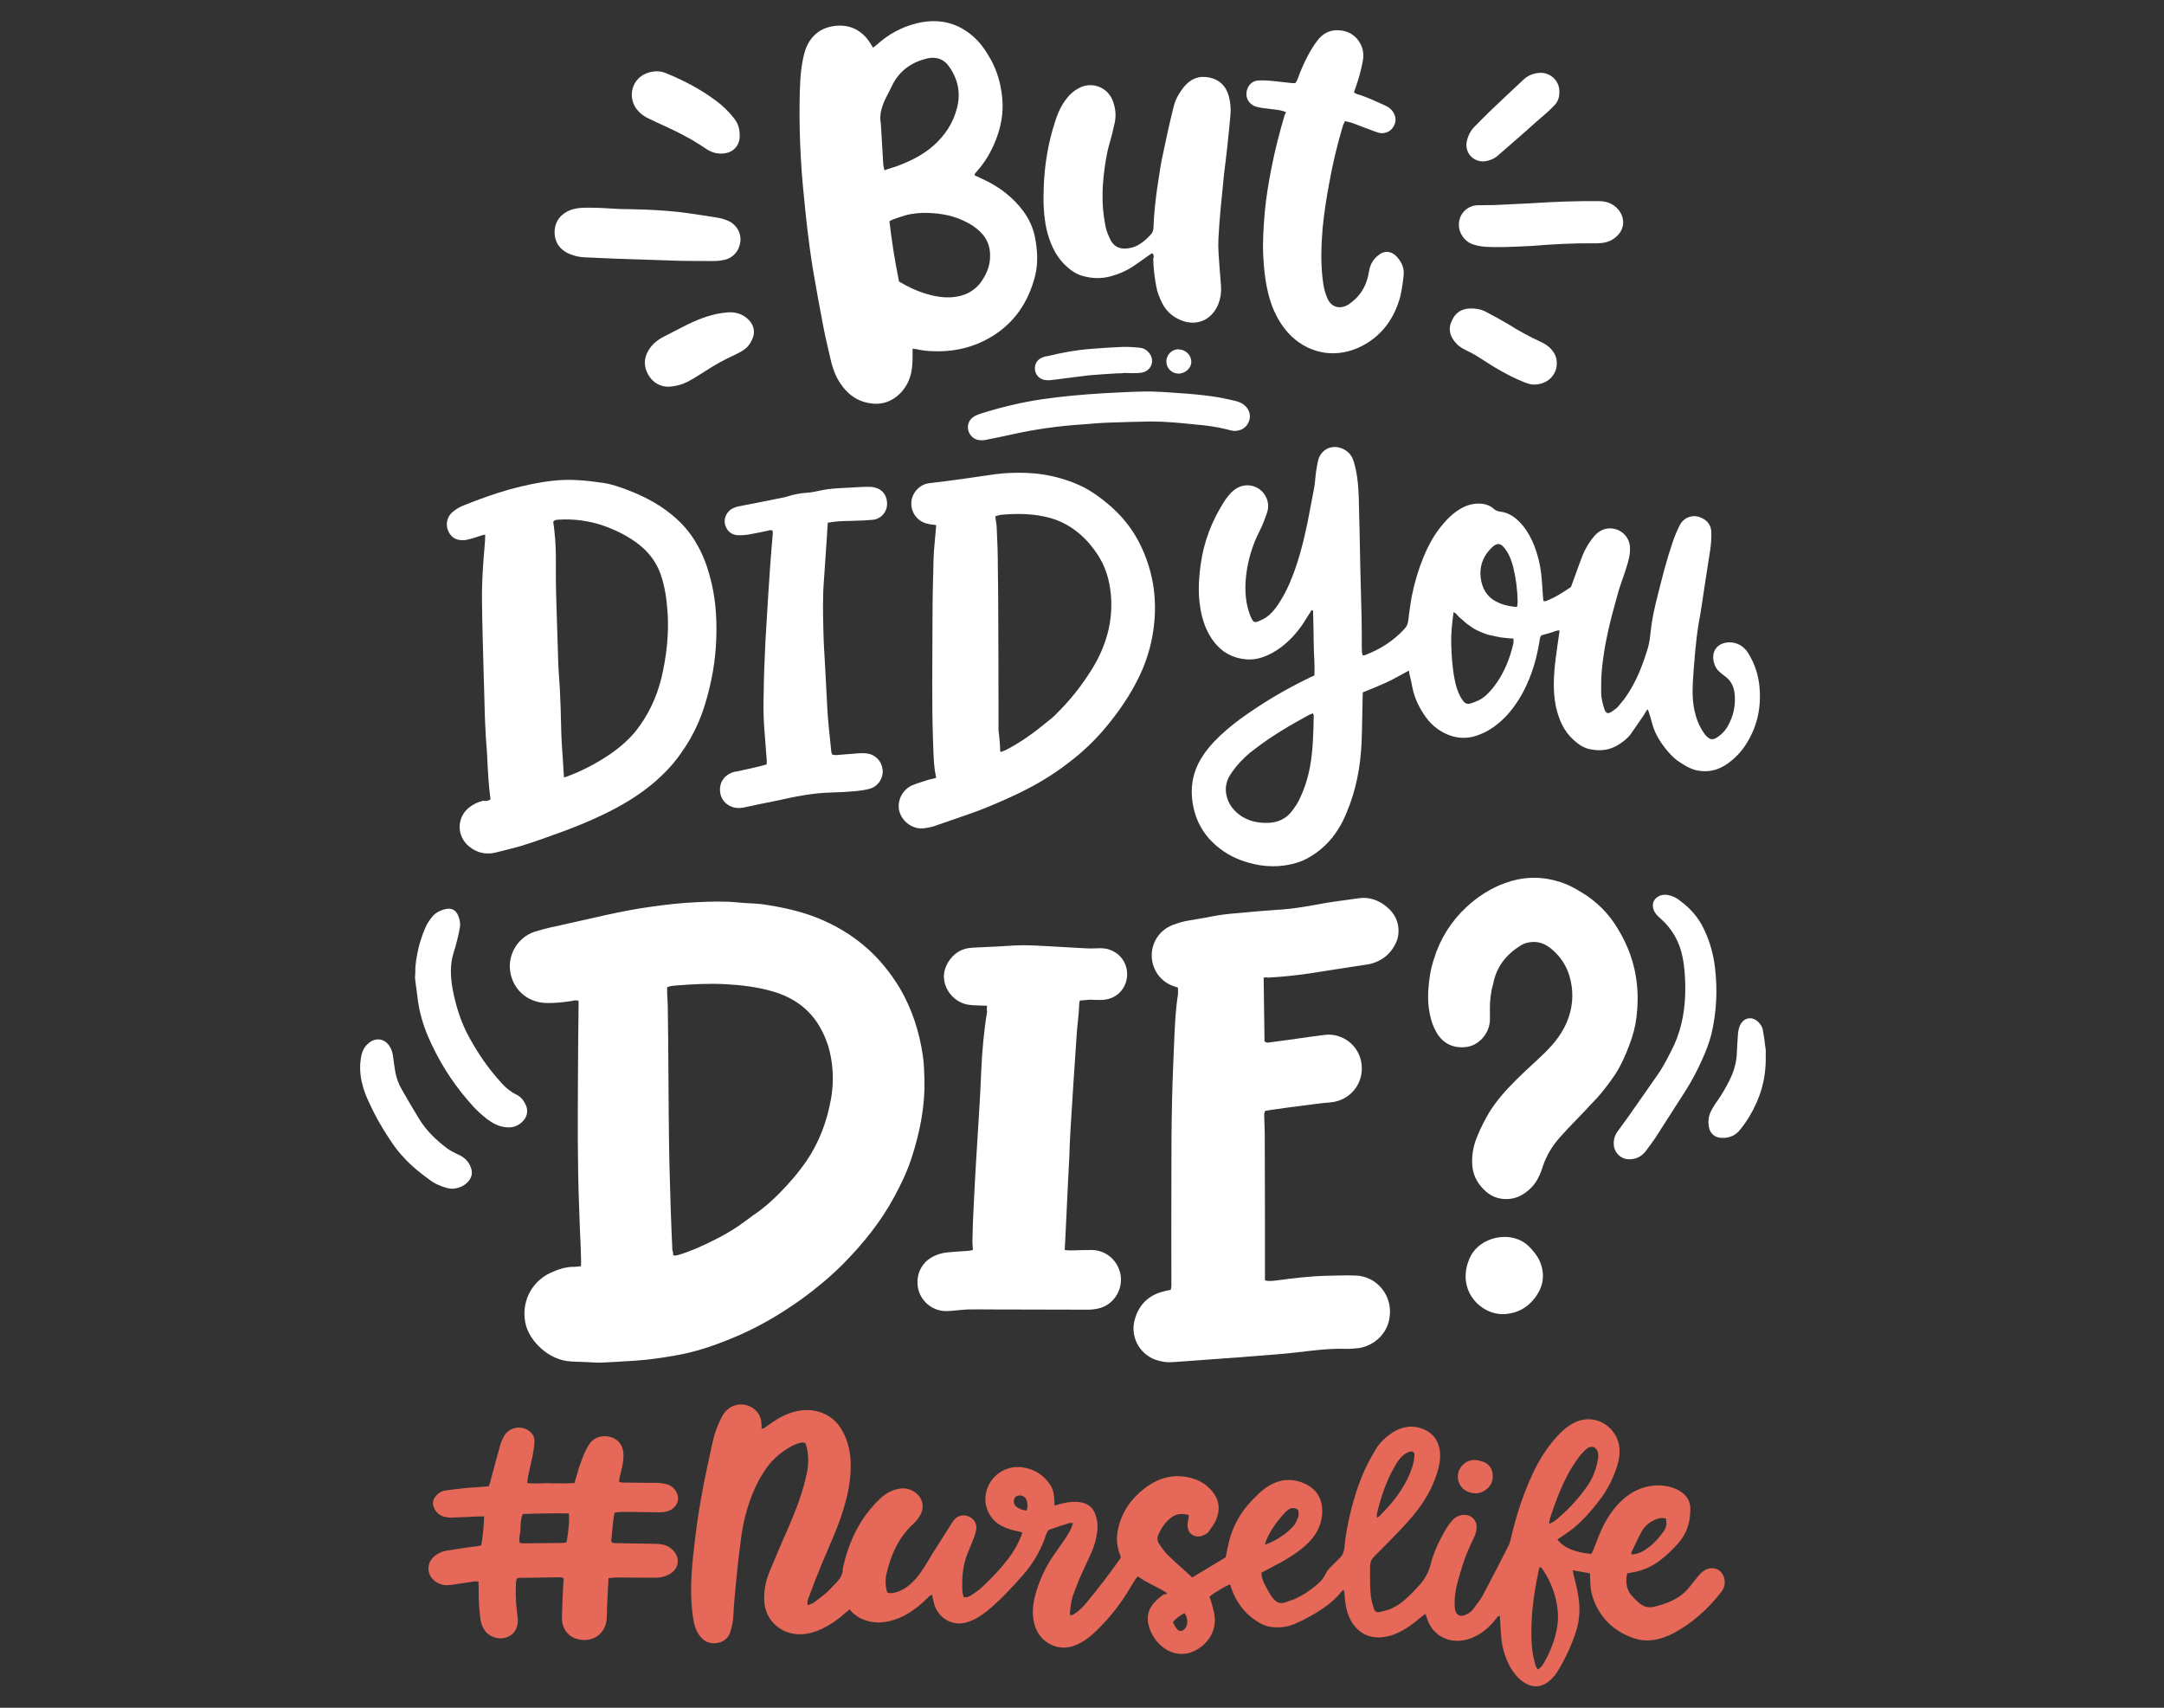
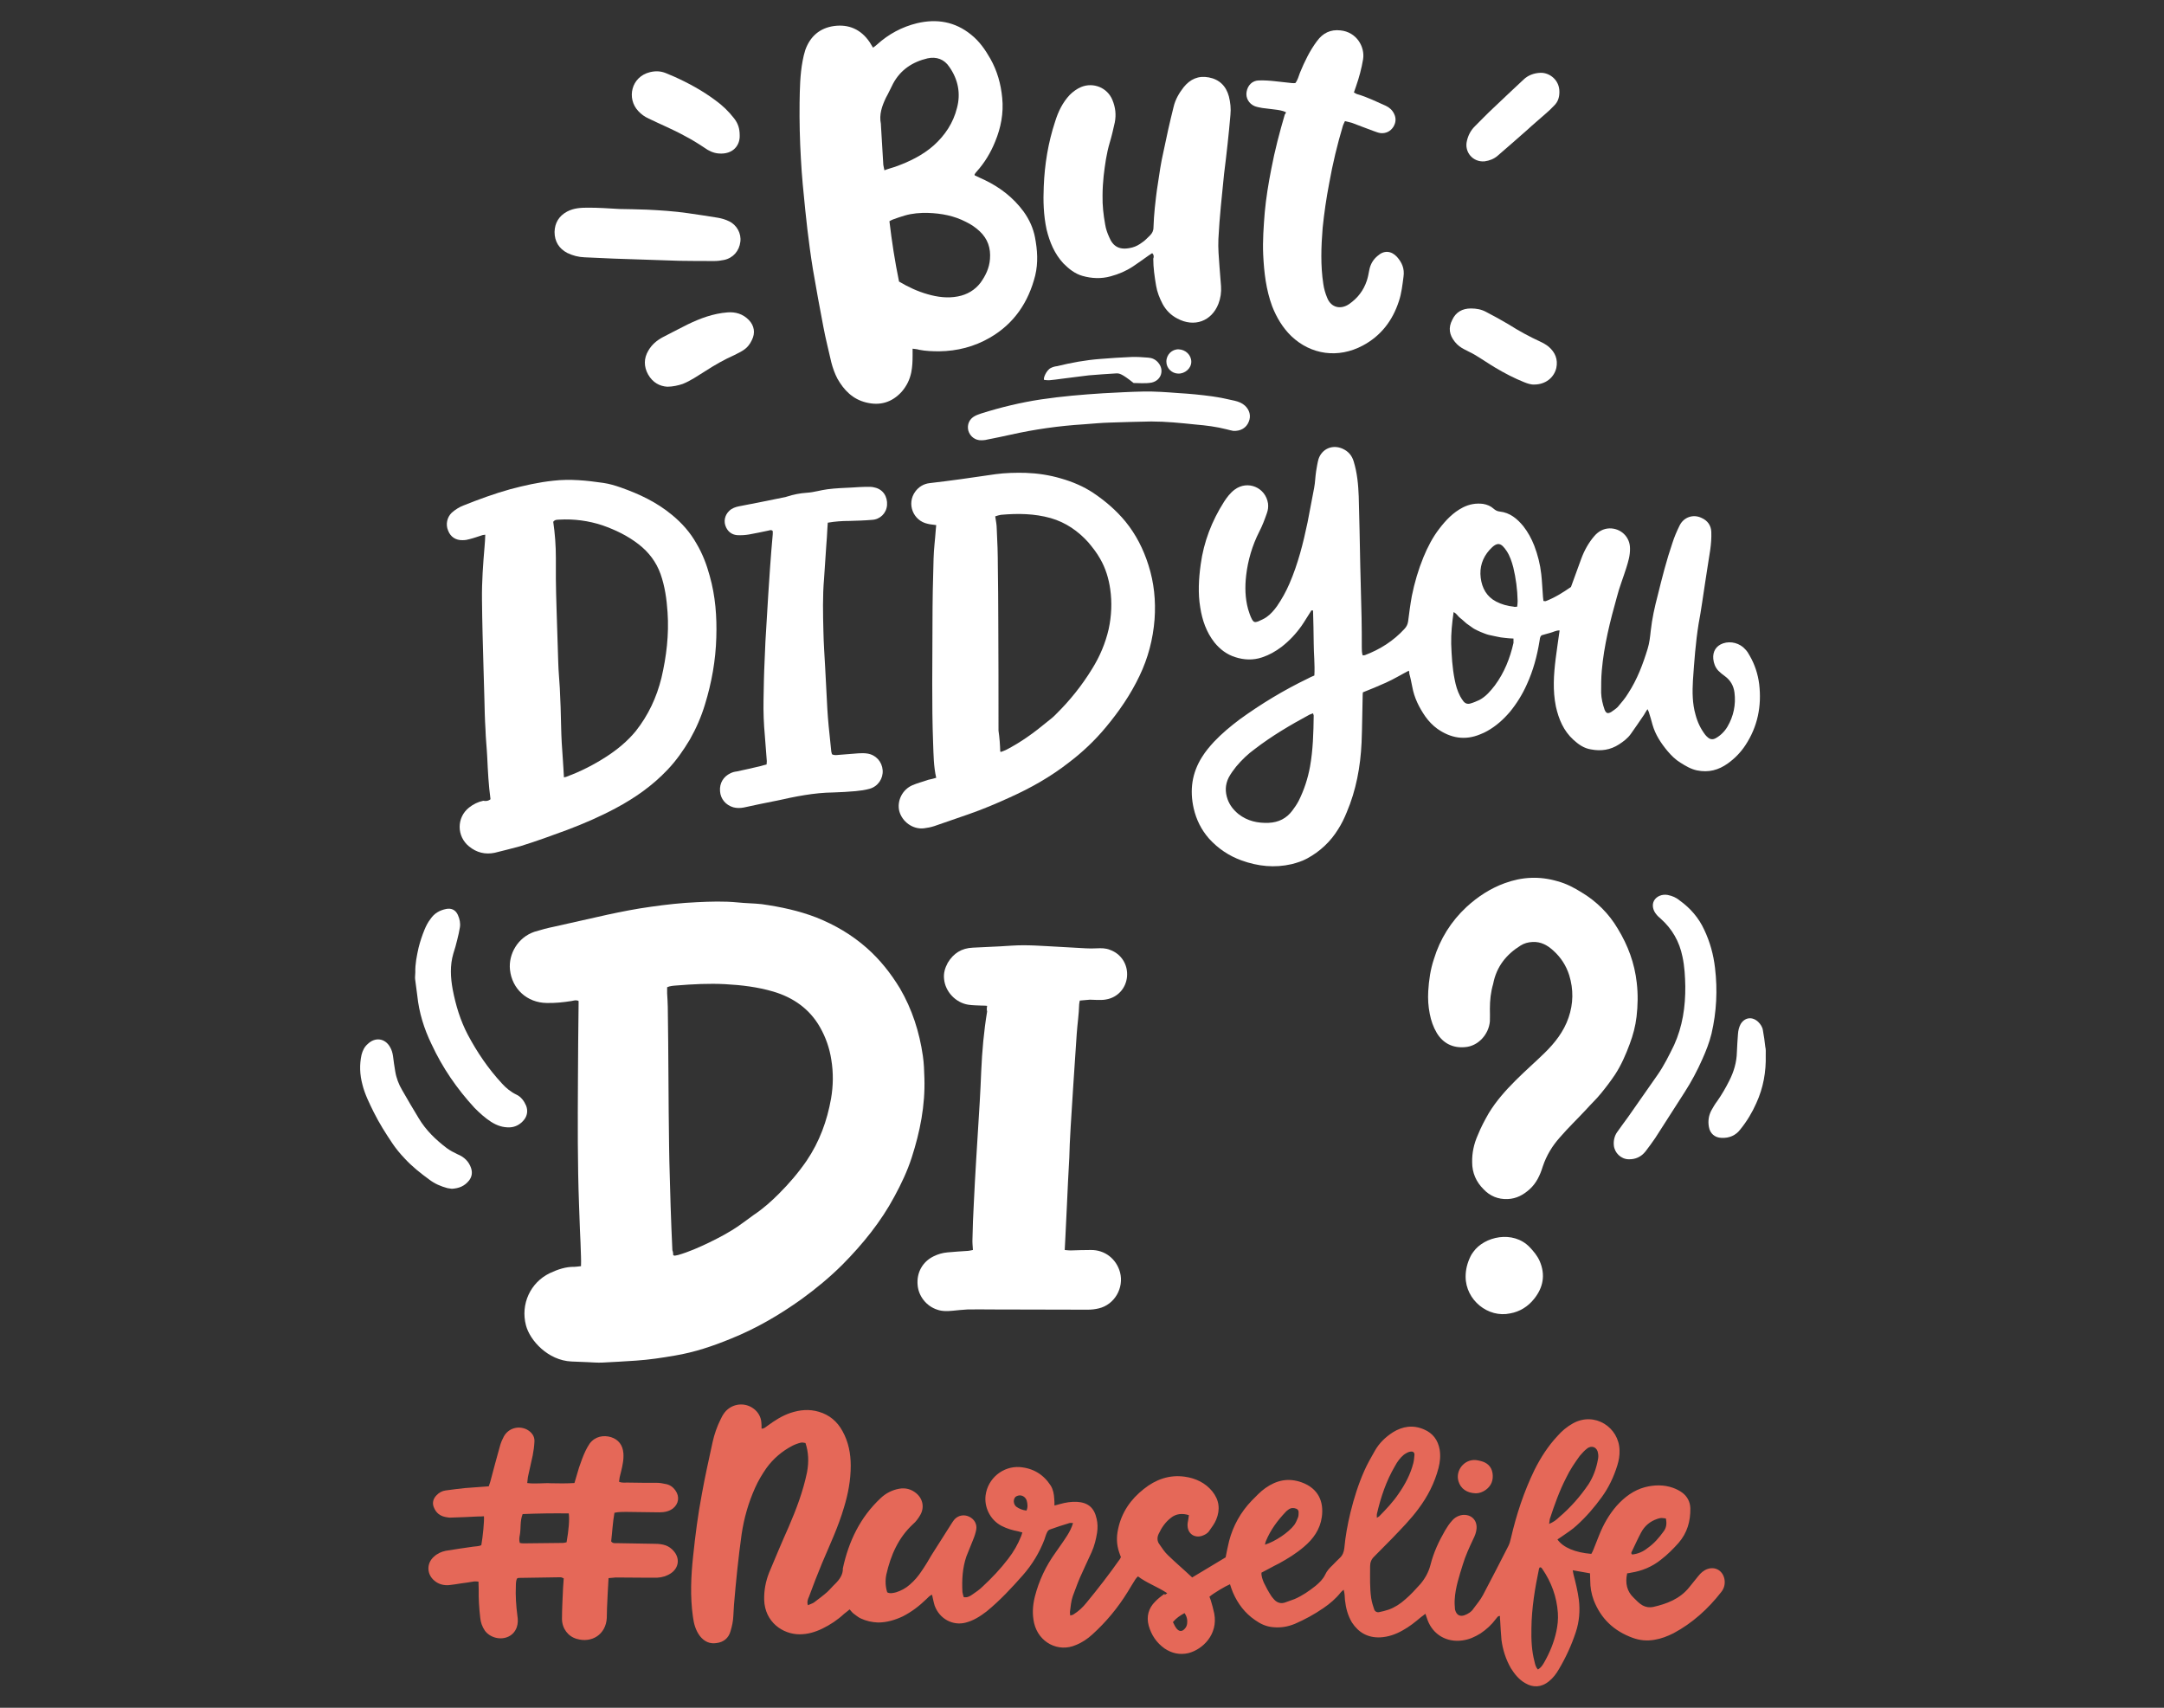
<svg xmlns="http://www.w3.org/2000/svg" version="1.1" id="Layer_1" x="0px" y="0px" viewBox="0 0 990 781.2" style="enable-background:new 0 0 990 781.2;" xml:space="preserve">
  <rect x="0" y="0" width="990" height="781.2" fill="#333333" stroke="none" />
  <style type="text/css">
	.st0{fill:#E56858;}
	.st1{fill:#FFFFFF;}
</style>
  <g>
    <path class="st0" d="M534,728.8c-4.5-3-9.3-4.6-13.4-7.7c-0.5,0.5-0.9,0.9-1.2,1.4c-1.2,1.8-2.3,3.8-3.5,5.7   c-4.5,7.3-9.9,13.8-16.2,19.5c-2.2,2-4.7,3.7-7.5,4.8c-8,3.5-17-1.1-19.1-10c-0.9-4-0.7-7.9,0.3-12c1.9-7.5,5.1-14.2,9.5-20.3   c1.8-2.6,3.7-5.2,5.4-7.9c1-1.6,2-3.5,2.6-5.6c-0.7,0-1.2-0.1-1.6,0c-3.1,0.9-6,1.9-9.1,3c-0.5,0.2-1,0.8-1.2,1.3   c-0.5,1-0.8,2.1-1.2,3.3c-2.3,6-5.6,11.4-9.8,16.2c-5.2,5.9-10.5,11.6-16.6,16.6c-3,2.3-6.1,4.3-9.8,5.2c-5.6,1.4-11.7-1.6-14-7.8   c-0.5-1.6-0.8-3.3-1.2-5c-1.2,0.4-1.8,1.3-2.6,2c-3.3,3.2-6.7,5.8-10.8,7.9c-3.6,1.7-7.4,2.8-11.3,2.8c-2.8-0.1-5.5-0.7-8-1.9   c-1.1-0.5-2.1-1.4-3.1-2.1c-0.7-0.5-1.2-1.2-1.9-2c-0.8,0.7-1.6,1.3-2.5,2c-3,2.8-6.3,5-10,6.8c-3.3,1.6-6.7,2.6-10.4,2.6   c-7.7,0-15.9-5.6-16.2-15.8c-0.1-4.3,0.7-8.5,2.3-12.5c2.9-6.9,5.8-13.9,8.9-20.8c3.5-8.1,6.6-16.3,8.4-25   c0.9-4.8,0.7-9.2-0.7-13.4c-0.6-0.1-1.3-0.3-2-0.2c-1.3,0.3-2.7,0.8-3.9,1.4c-4.8,2.5-8.8,5.9-12,10.3c-2,2.9-3.8,5.9-5.2,9.1   c-3,6.7-5,13.7-6.1,21c-1.5,10.7-2.6,21.6-3.5,32.3c-0.1,1.6-0.2,3.4-0.3,5.1c-0.1,2.5-0.6,4.8-1.3,7.1c-0.9,3.2-3.2,5-6.4,5.4   c-3.1,0.5-5.6-0.7-7.6-3.2c-2-2.7-2.8-5.7-3.2-8.9c-1.3-9.2-0.9-18.4,0.1-27.7c1-9.5,2.2-19,4-28.4c1.4-7.9,3.2-15.8,4.9-23.7   c0.8-3.6,2-7.1,3.7-10.5c0.4-0.7,0.7-1.5,1.2-2.2c3-4.8,9.4-6,13.9-2.6c2,1.5,3.3,3.7,3.5,6.2c0.1,0.9,0.1,1.8,0.1,2.9   c1.2,0.1,1.8-0.7,2.6-1.2c3.4-2.5,6.8-4.7,10.7-6c4.3-1.4,8.5-1.8,12.9-0.5c4.8,1.4,8.4,4.4,10.8,8.8c2.8,5,3.8,10.4,3.8,15.9   c0,6.5-1.2,12.9-3.1,19.1c-2.6,8.9-6.5,17.1-10,25.4c-2.1,5.1-4.1,10.2-6,15.4c-0.5,1.1-1,2.3-0.5,3.9c1-0.5,1.9-0.7,2.7-1.2   c2.1-1.6,4.3-3.2,6.2-4.9c1.2-1.1,2.3-2.5,3.6-3.7c2-2,3.6-4.2,3.5-7.1c2.7-12.4,7.9-23.3,17.3-32.1c2.3-2.2,5.2-3.7,8.5-4.3   c2.9-0.5,5.5,0.2,7.8,2.1c3.1,2.6,3.8,6.7,1.7,10.1c-0.8,1.4-1.9,2.9-3.2,4c-6.7,6.2-10.2,14.2-12.2,23c-0.6,2.8-0.4,5.8,0.4,8.2   c1.3,0.7,2.7,0.3,4,0c2.3-0.7,4.5-1.9,6.3-3.5c2.1-1.8,3.9-3.9,5.4-6.2c1.6-2.3,3.1-4.8,4.6-7.4c3.2-4.9,6.2-9.9,9.4-14.8   c0.3-0.5,0.7-1,1.1-1.5c1.8-1.9,4.4-2.3,6.7-1.2s3.7,3.4,3.2,6c-0.3,1.5-0.8,3.1-1.4,4.5c-1,2.6-2.1,5.1-3.1,7.7   c-1.8,5.3-2.1,10.8-1.8,16.3c0.1,0.8,0.4,1.6,0.6,2.3c1.6,0.3,2.8-0.4,3.8-1.1c1.6-1.1,3.4-2.3,4.8-3.7c4.2-3.9,8.2-8.1,11.7-12.7   c2.5-3.2,4.5-6.7,6-10.5c0.2-0.5,0.3-1,0.5-1.6c-0.7-0.2-1.3-0.3-1.9-0.5c-2.6-0.5-5.1-1.2-7.6-2.5c-5.4-2.8-8-8.8-7.3-14   c1-7.7,7.9-13.4,15.6-12.9c6.2,0.5,10.9,3.4,14.2,8.5c1.1,1.8,1.5,3.9,1.6,6.1c0.1,0.9,0.1,1.8,0.1,3c1-0.3,1.8-0.5,2.6-0.7   c2.5-0.7,5-1.1,7.6-1c5.2,0.3,8,2.7,9.1,7.8c0.5,2.1,0.5,4.3,0.2,6.3c-0.5,3.1-1.2,6-2.5,8.9c-1.8,4-3.7,7.9-5.4,11.8   c-1.2,2.8-2.1,5.5-3.2,8.3c-0.8,2.3-1,4.8-1.3,7.1c-0.1,0.5,0.1,1,0.1,1.8c0.6-0.2,1.1-0.2,1.5-0.5c2.3-1.4,4.3-3.3,5.9-5.3   c5.2-6.3,10.4-13,15.1-19.7c0.3-0.3,0.4-0.7,0.7-1.2c-0.3-0.7-0.5-1.4-0.8-2.2c-1.2-3.5-1.3-7-0.5-10.6c1.6-7.7,5.8-13.7,11.8-18.4   c5.4-4.3,11.6-6.6,18.7-5.6c5,0.7,9.4,2.8,12.6,6.7c3.2,4,3.7,8.3,1.8,12.9c-0.7,1.8-2,3.5-3.2,5.2c-0.8,1.2-2,1.8-3.4,2.3   c-3.4,1-6.3-1-6.5-4.5c-0.1-0.9,0.1-1.9,0.3-2.9c0.1-0.7,0.2-1.4,0.3-2.1c-3.1-1-6-0.6-8.2,1.2c-2.5,1.9-4.3,4.5-5.6,7.3   c-0.8,1.6-0.8,3.4,0.3,4.8c1.2,1.7,2.3,3.5,3.9,5c3.6,3.5,7.4,6.7,11.1,10.2c5.2-3.2,10.3-6.1,15.3-9.2c0.5-2.6,1-5,1.6-7.5   c1.8-6.9,5.3-13.2,10.3-18.4c2-2,4-4.2,6.3-5.8c5.1-3.6,10.5-4.8,16.6-2.6c7.7,2.8,10.2,8.9,9.2,15.9c-0.8,5.6-3.9,10-8.2,13.6   c-3.5,3-7.4,5.4-11.4,7.6c-2.7,1.3-5.2,2.8-8,4.2c-0.1,1.6,0.5,3.2,1.1,4.6c1,2.1,2.1,4.1,3.4,6.1c0.2,0.3,0.5,0.7,0.8,1   c1.5,2,3.5,2.8,5.9,1.8c1.3-0.5,2.6-0.9,3.9-1.4c3.5-1.5,6.7-3.7,9.7-6.1c1.7-1.4,3.4-3.1,4.3-5c0.8-1.8,2.1-3.2,3.5-4.5   c1-1,2-2.1,3.2-3.2c1.3-1.2,1.9-2.7,2.1-4.5c0.5-5.5,1.5-10.9,2.8-16.3c1.6-6.5,3.6-12.9,6.3-19c1.4-3.2,3.2-6.3,4.9-9.3   c2-3.5,4.8-6.2,8.2-8.4c4.5-2.8,9.3-3.5,14.3-1.3c4,1.7,6.3,4.8,7.1,9.1c0.5,3,0.2,5.7-0.5,8.5c-1.8,6.9-5,13.1-9.2,18.7   c-3.6,4.9-7.9,9.2-12.1,13.6c-2.8,2.8-5.5,5.6-8.3,8.4c-1.2,1.2-1.7,2.6-1.7,4.3c0,4.9-0.2,9.8,0.5,14.6c0.3,1.8,0.8,3.5,1.4,5.2   c0.3,0.8,1.1,1.3,2,1.2c1.5-0.3,3.2-0.7,4.6-1.2c2.8-1,5.4-2.7,7.6-4.7c2.5-2.1,4.7-4.6,6.9-7c2.1-2.5,3.7-5.3,4.6-8.7   c1.4-5.6,3.8-10.8,6.7-15.8c0.9-1.5,1.9-3.1,3.2-4.5c1.2-1.4,2.8-2.3,4.7-2.6c3.9-0.4,6.8,2.2,6.5,6.2c-0.1,1.7-0.8,3.4-1.5,4.8   c-1.8,3.8-3.6,7.7-4.8,11.7c-1.6,5.2-3.4,10.5-3.7,16c-0.1,1.4,0,2.8,0.1,4.1c0,0.5,0.2,1,0.4,1.5c0.7,1.6,2.1,2.2,3.9,1.6   c1.7-0.6,3.3-1.6,4.3-3.2c1.4-1.9,3.1-3.9,4.2-6c4-7.6,7.9-15.1,11.7-22.6c0.5-1,0.8-2.1,1.1-3.4c2.5-10.8,5.9-21.2,10.8-31.3   c2.8-5.6,6.2-10.9,10.5-15.5c2-2.3,4.4-4.3,7.1-5.8c9.9-5.5,21.1,1.8,21.3,12.3c0.1,2.3-0.3,4.7-1,6.9c-1.6,5.2-3.9,10.1-7.1,14.5   c-3.4,4.7-7.1,9-11.4,12.9c-2.1,2-4.7,3.6-7.1,5.3c-0.6,0.4-1.2,0.8-1.8,1.2c2.6,3.7,8.1,6,15.5,6.6c0.3-0.6,0.7-1.2,0.9-1.8   c0.9-2.2,1.8-4.6,2.7-6.8c1.9-4.8,4.5-9.4,8-13.4c3.5-3.9,7.7-7.1,12.9-8.5c4.3-1.1,8.7-1.2,12.9,0.3c1.4,0.5,3,1.3,4.2,2.2   c2.3,1.7,3.6,4.2,3.7,7.1c0.1,5.9-1.4,11.3-5.4,15.9c-2.5,2.8-5.1,5.4-8.1,7.7c-4,3.2-8.6,5.1-13.6,5.9c-0.6,0.1-1.2,0.3-1.8,0.3   c-1,4.5-0.1,8.3,3,11.2c1.2,1.2,2.5,2.6,4.1,3.5c1.5,0.8,3.1,1,4.7,0.7c6.3-1.4,12.3-3.7,16.5-8.9c1.4-1.7,2.8-3.5,4.2-5.2   c1.1-1.4,2.5-2.7,4.3-3.3c3.6-1.2,6.9,0.8,7.7,4.6c0.4,2.2-0.1,4.3-1.5,6c-6,7.7-13.2,14.2-21.8,18.8c-2.8,1.4-5.6,2.5-8.7,3   c-3.5,0.6-6.7,0.3-10-0.9c-8.5-3.1-14.5-8.7-17.8-17.2c-1.1-3-1.6-5.9-1.6-9c0-1-0.1-2-0.1-3.3c-2.6-0.5-5-0.9-7.9-1.4   c0.1,0.7,0.2,1.2,0.3,1.7c1,3.9,2,7.9,2.5,11.8c0.6,5,0.2,10-1.4,14.8c-1.9,5.8-4.5,11.5-7.7,16.9c-1.2,2.1-2.7,4.1-4.6,5.6   c-3.4,2.8-7.3,3-10.9,0.8c-2.8-1.6-4.8-4.1-6.5-6.8c-2.3-4-3.7-8.4-4.3-12.9c-0.3-3-0.4-5.9-0.6-8.9c-0.1-0.7-0.1-1.4-0.1-2.1   c-1.1,0-1.3,0.8-1.8,1.3c-2,2.7-4.4,4.9-7.1,6.7c-2.6,1.6-5.2,2.8-8.3,3.2c-7.1,1-13.4-2.6-15.9-9.3c-0.3-0.8-0.6-1.7-1-2.9   c-0.8,0.7-1.5,1.1-2.1,1.6c-2.6,2.2-5.2,4.3-8.3,6c-3.2,1.8-6.5,3-10.3,3.2c-5.6,0.2-9.8-2.1-12.9-6.8c-1.9-3.2-2.8-6.6-3.2-10.3   c-0.1-1.4-0.1-3-0.6-4.7c-0.6,0.5-1,0.8-1.3,1.2c-2.3,2.9-5,5.2-8.1,7.3c-4.1,2.8-8.3,5.1-12.9,7.1c-3.4,1.4-6.7,1.9-10.3,1.5   c-3-0.3-5.5-1.5-7.9-3.2c-4.7-3.2-7.9-7.5-10.1-12.5c-0.5-1.2-1-2.6-1.4-3.9c-2,0.8-7.4,4-9.4,5.7c0.2,0.5,0.4,1,0.6,1.6   c0.6,2,1.2,4.1,1.6,6.1c1.8,9.6-5.3,16.4-11.8,18.1c-4,0.9-7.6,0.1-10.9-2.1c-3.7-2.6-6.1-6.2-7.3-10.5c-1.1-4.1-0.1-7.9,2.9-10.9   c1.3-1.4,2.9-2.6,4.4-3.7C532.5,729.9,533,729.5,534,728.8z M703.6,763.7c1.3-0.8,2-1.8,2.7-3c2.6-4.5,4.6-9.3,5.7-14.4   c0.6-2.8,0.9-5.6,0.7-8.5c-0.5-7.4-3-14.1-7.1-20.1c-0.3-0.4-0.6-0.9-1.2-0.7c-0.1,0.2-0.2,0.3-0.3,0.5c-1.9,9-3.4,18.2-3.5,27.4   c-0.1,5.1,0.1,10.2,1.4,15.1C702.3,761.2,702.5,762.6,703.6,763.7z M708.7,697.1c1.9-0.8,3.3-1.8,4.5-3c5.2-4.4,9.7-9.5,13.5-15.1   c2.2-3.4,3.6-7.3,4.3-11.2c0.2-0.9,0.3-1.9,0.1-2.9c-0.3-2.8-2.8-4-5-2.3c-1.2,0.9-2.3,2.1-3.4,3.4c-2.3,3.2-4.5,6.4-6.2,10   c-3.1,6-5.4,12.5-7.5,18.9C708.9,695.5,708.9,696,708.7,697.1z M629.9,694.3c0.6-0.4,0.9-0.5,1.1-0.7c3.2-3.3,6.3-6.5,8.9-10.4   c3-4.3,5.4-8.9,6.7-14c0.3-1.2,0.4-2.6,0.5-3.8c0-1-0.7-1.5-1.6-1.4c-1.2,0.1-2.1,0.7-3.2,1.4c-1.7,1.4-3.1,3.3-4.1,5.2   c-4,6.8-6.5,14.2-8.3,22C629.8,693.1,629.9,693.5,629.9,694.3z M762.1,694.6c-2.3-0.3-2.3-0.3-3.9,0.2c-3.3,1.1-5.8,3.2-7.4,6.2   c-1.5,2.8-2.8,5.7-4.2,8.6c-0.2,0.4-0.6,0.9,0.1,1.5c2.7-0.3,5-1.3,7.1-3c2.9-2,5.2-4.7,7.3-7.6   C762.4,698.8,762.6,696.8,762.1,694.6z M578.7,706.6c4.8-1.5,10.8-5.6,13.4-9c0.7-1,1.2-2.1,1.7-3.4c0.3-0.7,0.3-1.6,0.3-2.5   c0-0.8-0.5-1.4-1.2-1.6c-1.1-0.4-2.3-0.4-3.4,0.4c-0.5,0.4-1,0.7-1.4,1.2c-3.7,3.9-6.8,8.1-8.9,13.1   C579,705.2,578.9,705.7,578.7,706.6z M536.6,742c0.5,0.9,0.8,1.8,1.4,2.6c1.3,1.9,2.9,2,4.3,0.1c0.4-0.5,0.7-1.2,0.8-2   c0.2-1.6-0.1-3.3-1.2-4.8C539.9,739,538.2,740.1,536.6,742z M469.6,691c0.7-1.5,0.5-3.2,0.1-4.6c-0.5-1.5-2-2.6-3.7-2.3   c-0.5,0.1-1,0.3-1.4,0.6c-1.2,1.2-1,3.4,0.3,4.5C466.3,690.2,467.8,690.8,469.6,691z" />
    <path class="st0" d="M278.4,721.9c-0.3,4.8-0.5,9.2-0.7,13.7c-0.1,1.4,0,3-0.1,4.5c-0.4,7.6-6.9,11.6-13.7,9.6   c-4-1.1-6.7-4.7-6.8-9c0-4.8,0.3-9.6,0.5-14.4c0.1-1.4,0.2-2.8,0.3-4.3c-0.5-0.2-1-0.5-1.5-0.5c-6.3,0.1-12.8,0.2-19.1,0.3   c-0.2,0-0.4,0.1-0.8,0.3c-0.4,0.9-0.5,2.1-0.5,3.3c-0.2,4.6,0.1,9.1,0.7,13.7c0.3,1.8,0.3,3.6-0.3,5.3c-0.7,1.9-1.9,3.3-3.7,4.2   c-3.6,1.8-8.5,0.6-10.9-2.7c-1.2-1.8-1.9-3.7-2.1-5.9c-0.5-4.3-0.8-8.7-0.7-13.1c0-1-0.1-2-0.1-3.4c-0.7-0.1-1.3-0.1-1.9-0.1   c-2,0.3-4,0.7-6,0.9c-1.8,0.3-3.8,0.6-5.6,0.8c-2.3,0.2-4.7-0.4-6.5-1.9c-3.7-2.9-3.9-8-0.4-11.1c1.5-1.4,3.4-2.3,5.4-2.7   c4.2-0.7,8.4-1.3,12.6-1.9c1.2-0.2,2.6-0.1,3.7-0.7c0.7-3.9,1.4-11,1.2-13.2c-0.9,0.1-1.8,0.1-2.8,0.1c-4.1,0.2-8.1,0.4-12.1,0.5   c-0.9,0.1-1.9-0.1-2.9-0.3c-2.3-0.5-4-1.8-5-4.1c-1-2.1-0.5-4.2,1.1-5.8c1.1-1.2,2.6-2,4.1-2.2c3-0.4,5.9-0.8,8.9-1.1   c3.6-0.3,7.1-0.5,10.9-0.8c0.3-0.8,0.5-1.4,0.7-2.1c1.4-5.5,3-11.1,4.5-16.6c0.4-1.4,1-2.8,1.7-4.1c2.1-3.8,6.7-5.1,10.5-3.2   c2.2,1.2,3.7,3.1,3.5,5.6c-0.1,2.1-0.4,4.2-0.8,6.3c-0.6,3-1.4,6-2,9c-0.3,1.1-0.3,2.2-0.5,3.6c3.8,0.5,7.4-0.1,10.9,0.1   c3.6,0.1,7.1,0.1,10.7-0.1c0.7-2.5,1.4-4.8,2.1-7.1c0.9-2.6,1.8-5.2,3-7.7c0.5-1.1,1.2-2.2,1.9-3.3c2.5-3.3,6.4-3.9,9.7-2.9   c3.5,1.1,5.4,3.7,5.7,7.4c0.1,1.6,0,3.2-0.3,4.7c-0.3,2-0.9,4.1-1.4,6.2c-0.1,0.7-0.2,1.4-0.3,2.1c1.5,0.7,3.1,0.3,4.5,0.4   c4.3,0.1,8.5,0.1,12.8,0.1c1.2,0,2.6,0.2,3.8,0.5c2,0.3,3.5,1.3,4.7,3c2,2.8,1.5,6.1-1.1,8.2c-1.8,1.4-4,1.8-6.3,1.8   c-5.1-0.1-10.2-0.1-15.3-0.2c-1.6,0-3.4,0-5.2,0.4c-0.8,4.5-1,8.9-1.5,13.1c0.8,1,1.7,0.8,2.6,0.8c5.8,0.1,11.7,0.2,17.6,0.3   c1.6,0,3.2,0.2,4.7,0.7c1.4,0.5,2.7,1.4,3.7,2.6c3,3.4,2.3,7.8-1.3,10.2c-1.8,1.2-4,1.9-6.3,2c-1.4,0-3,0-4.5,0   c-4.8,0-9.6-0.1-14.4-0.1C280.8,721.7,279.8,721.8,278.4,721.9z M239.1,692.6c-1.3,3.3-0.7,6.5-1.3,9.6c-0.2,1.1-0.4,2.2,0,3.6   c0.6,0.1,1,0.2,1.6,0.2c6-0.1,12.1-0.1,18.1-0.2c0.6,0,1.2-0.2,1.7-0.3c1-5.6,1.4-10.6,1-13.2C253.2,692.2,246.4,692.3,239.1,692.6   z" />
    <path class="st0" d="M675.2,683.1c-4.1-0.1-7-2.1-8-5.6c-1.4-5,2.8-10.1,8-9.6c0.7,0.1,1.4,0.2,2.1,0.4c3,0.7,5,2.5,5.5,5.5   c0.5,3.2-0.5,5.9-3.2,7.8C678.3,682.5,676.8,683.1,675.2,683.1z" />
  </g>
  <g>
    <path class="st1" d="M265.8,579.2c0-1.6,0.1-3,0-4.2c-0.1-4.3-0.3-8.5-0.5-12.8c-0.1-3.7-0.3-7.5-0.4-11.1   c-0.7-18.9-0.6-37.8-0.5-56.8c0-11.7,0.2-23.4,0.3-35.1c0-0.4,0-0.8,0-1.3c-1.1-0.6-2.1-0.2-3.2,0c-3.8,0.6-7.6,1-11.4,0.9   c-8.9-0.1-15.9-6.4-16.8-15.3c-0.7-7,3.5-14.7,11.3-17.3c3-0.9,5.9-1.7,8.9-2.3c8.2-1.8,16.3-3.7,24.5-5.5   c6.5-1.4,13.1-2.7,19.7-3.6c7-1,14.1-1.8,21.2-2.1c6.1-0.3,12.3-0.5,18.5,0.1c3.7,0.4,7.5,0.4,11.1,0.8c8.5,1.2,17,3,25,6.1   c8.5,3.4,16.2,7.9,23.1,14c6,5.3,10.9,11.5,15.1,18.4c5.6,9.6,8.9,19.9,10.5,30.9c0.5,3.4,0.6,6.7,0.7,10.2   c0.4,12.5-2,24.5-5.8,36.3c-2,6.2-4.8,12.1-7.9,17.8c-6.2,11.6-14.5,21.8-23.7,31.1c-5.8,5.8-12.1,11-18.7,15.8   c-10.2,7.3-20.8,13.5-32.5,18.2c-8.3,3.4-16.6,6.2-25.6,7.7c-5.8,1-11.7,1.9-17.7,2.3c-5.2,0.3-10.4,0.7-15.5,0.9   c-2.1,0.1-4.5-0.1-6.7-0.2c-2.5-0.1-4.9-0.2-7.4-0.3c-10.7-0.5-19-9.6-20.8-16.6c-2.5-9.6,2-19.5,10.9-23.8c3.6-1.7,7.4-3,11.3-2.9   C263.7,579.5,264.5,579.3,265.8,579.2z M308,574.2c0.3,0.1,0.6,0.2,0.7,0.2c0.5-0.1,1-0.2,1.5-0.3c4.9-1.4,9.6-3.5,14.2-5.7   c4.7-2.3,9.3-4.7,13.6-7.7c2.3-1.6,4.7-3.4,6.9-5c4.2-2.8,7.9-6.1,11.4-9.6c4.7-4.7,8.9-9.6,12.7-15.1c5.9-8.7,9.4-18.3,11.2-28.5   c1-5.8,1.1-11.8,0.1-17.8c-0.8-5.2-2.5-10.1-5.1-14.7c-4.8-8.5-12.3-13.7-21.4-16.4c-7.1-2.1-14.5-3-22-3.4s-14.9,0-22.3,0.6   c-1.4,0.1-3,0.2-4.3,0.8c0,1,0,1.8,0,2.8c0.1,2.1,0.3,4.3,0.3,6.3c0.1,10.5,0.3,21,0.3,31.6c0.1,10.7,0.1,21.4,0.3,32.2   c0.1,9.1,0.5,18.3,0.7,27.4c0.2,6.7,0.5,13.4,0.8,20C307.9,572.6,308,573.5,308,574.2z" />
    <path class="st1" d="M644.5,306.8c-3.5,1.8-6.9,3.9-10.5,5.5c-3.5,1.6-7,3-10.5,4.4c-0.1,0.7-0.1,1.2-0.1,1.7   c-0.2,7.1-0.2,14.2-0.5,21.3c-0.5,11-2.5,21.8-6.8,31.9c-1.1,2.7-2.3,5.2-3.9,7.7c-3.5,5.7-8.3,10.2-14.2,13.4   c-2.2,1.2-4.7,2-7.1,2.6c-7.8,1.8-15.4,1-22.9-1.7c-5.8-2.1-10.7-5.4-14.9-10c-3.5-4-5.8-8.6-7-13.8c-1.9-8.4-0.8-16.2,3.8-23.5   c1.6-2.6,3.5-4.8,5.5-7c3.6-3.8,7.6-7.1,11.7-10.2c9.8-7.1,20.2-13.4,31.2-18.7c0.9-0.5,1.8-0.9,3-1.4c0.3-5-0.3-10-0.3-14.9   c0-4.9-0.2-9.9-0.3-14.8c-0.8-0.3-0.9,0.1-1.1,0.5c-1.4,2.1-2.7,4.4-4.1,6.4c-2.6,3.7-5.6,6.9-9.2,9.7c-2.8,2.1-5.6,3.7-8.9,4.8   c-4.1,1.4-8.3,1.2-12.3-0.1c-3.8-1.2-6.9-3.5-9.5-6.7c-3.7-4.7-5.6-10.2-6.5-16c-1.1-6.5-0.7-13.2,0.2-19.7   c1.4-10.4,5.1-19.9,10.7-28.7c1.3-2,2.8-4,4.8-5.5c6-4.5,14.2-1,15.3,6.3c0.2,1.5,0,3-0.5,4.4c-1,2.9-2.1,5.8-3.5,8.5   c-3.2,6.3-5.2,13.1-6,20c-0.6,5.2-0.5,10.4,0.9,15.5c0.5,1.6,1,3.2,1.8,4.7c0.7,1.2,1.3,1.4,2.7,0.9c1.3-0.6,2.8-1.2,3.9-2   c1.9-1.3,3.5-3.2,4.8-5c2.2-3.2,4.1-6.6,5.7-10.3c3.9-9,6.3-18.5,8.3-28.1c1-5.2,2-10.4,3-15.7c0.5-2.6,0.5-5,0.9-7.6   c0.3-1.8,0.6-3.8,1.1-5.6c1.6-4.8,6.5-6.8,11.1-4.7c2.6,1.2,4.2,3.1,5,5.8c1.6,5.2,2.1,10.6,2.3,16c0.3,10.5,0.5,21,0.7,31.6   c0.2,8,0.4,15.9,0.6,23.9c0.1,4.5,0.1,8.9,0.1,13.4c0,1.2,0,2.6,0.4,3.8c0.5-0.1,0.8,0,1-0.1c6.9-2.6,13.1-6.5,18.2-12.1   c0.9-1,1.4-2,1.6-3.4c0.5-3.9,1-7.8,1.7-11.6c1.2-6,3-12.1,5.3-17.7c1.9-4.6,4.2-9.1,7.3-13.1c3-3.9,6.3-7.4,10.8-9.7   c3-1.5,6-2,9.2-1.6c1.8,0.3,3.5,1,4.8,2.2c0.8,0.7,1.7,1.2,2.8,1.3c4.7,0.5,8,3.3,10.8,6.7c2.1,2.7,3.7,5.6,5,8.9   c1.6,4.2,2.7,8.5,3.2,13c0.4,3.5,0.5,6.9,0.8,10.5c0.1,0.6,0.1,1.2,0.2,1.8c0.5,0.1,0.8,0.1,1,0.1c4.2-1.6,8-4,11.6-6.5   c1.6-4.3,3.2-8.7,4.7-12.9c1.4-3.8,3.4-7.4,6-10.4c1.8-2.1,4.1-3.4,6.9-3.5c5.2-0.1,9.4,3.9,9.4,9.1c0.1,3.2-0.8,6.1-1.7,9   c-1.4,4.5-3.2,8.9-4.3,13.3c-3.1,11-5.9,22.2-6.9,33.6c-0.3,3.4-0.3,6.7-0.3,10.2c0.1,2.7,0.7,5.2,1.6,7.8c0.7,1.6,1.4,1.9,3,1   c1-0.7,2.1-1.4,3-2.3c1.7-2,3.5-4.1,4.8-6.3c4.1-6.3,6.7-13.2,8.9-20.4c0.8-2.6,1.1-5.4,1.4-8.2c0.6-5.5,1.8-10.9,3.2-16.2   c2-8.1,4-16,6.7-23.9c0.9-2.8,2-5.4,3.3-8c1.9-3.9,6.3-5.3,10-3.5c2.8,1.2,4.4,3.5,4.5,6.4c0.1,2.8-0.1,5.5-0.5,8.3   c-0.7,4.9-1.6,9.8-2.3,14.8c-1,6.3-1.8,12.7-3,18.9c-1.4,8.7-2,17.3-2.6,25.9c-0.3,5.3-0.3,10.6,1.2,15.8c0.9,3.4,2.3,6.3,4.4,9.1   c0.4,0.5,0.8,0.9,1.3,1.3c1.1,0.9,2.2,1,3.5,0.3c2.2-1.2,4.1-3.1,5.4-5.3c2.8-4.8,3.9-10.1,3.2-15.6c-0.4-3.1-1.8-5.6-4.4-7.5   c-1-0.7-2-1.5-3-2.5c-1.4-1.5-2.1-3.4-2.3-5.4c-0.3-3.4,1.3-6,4.5-7.1c3.5-1.2,7.7-0.1,10.2,2.8c0.8,0.8,1.4,1.8,2,2.9   c2.3,4,3.7,8.3,4.3,12.9c1.2,10.1-0.7,19.5-6.3,28c-2.1,3.2-4.8,6-8,8.3c-4.3,3.1-8.9,4.3-14.2,3.2c-2.8-0.6-5.1-2-7.5-3.5   c-2.3-1.4-4.2-3.3-5.9-5.3c-3-3.6-5.6-7.5-6.9-12.1c-0.5-1.8-1-3.7-1.6-5.5c-0.1-0.5-0.4-0.9-0.7-1.6c-0.7,1-1.1,1.8-1.6,2.6   c-2,2.9-3.9,5.8-6,8.7c-1.4,2-3.4,3.5-5.4,4.8c-4,2.6-8.3,3.2-12.9,2.3c-3.2-0.5-5.7-2.3-8-4.4c-4.5-4.1-6.7-9.4-8-15.2   c-1.5-7.4-1-14.6-0.1-21.9c0.5-4.2,1.2-8.4,1.8-12.9c-1.6-0.1-3,0.8-4.3,1.1c-1.3,0.3-2.7,0.8-3.9,1.1c-0.9,0.7-0.8,1.7-1,2.7   c-1.1,6.8-2.9,13.5-5.8,19.8c-2,4.5-4.6,8.7-7.7,12.5c-3,3.5-6.3,6.5-10.4,8.8c-1,0.6-2,1-3.2,1.5c-6.9,2.9-13.5,1.8-19.6-2.5   c-2.1-1.5-4-3.5-5.5-5.6c-2.9-4.2-5.1-8.6-6-13.6c-0.4-2-0.8-4.1-1.4-6.2C644.8,307.6,644.7,307.2,644.5,306.8z M600.7,326.3   c-0.7,0.3-1.2,0.4-1.6,0.6c-8.7,4.7-17.2,9.7-25,15.7c-3.2,2.3-6,5-8.6,8.1c-1.2,1.5-2.5,3.3-3.4,5c-1.6,3.2-1.7,6.5-0.5,9.9   c1,2.8,2.8,5,5,6.8c4.1,3.2,8.8,4.2,13.8,4c4.5-0.2,8.2-2,10.9-5.7c1-1.3,2-2.8,2.8-4.3c2.5-5,4.2-10.2,5.2-15.6   c1.4-7.8,1.6-15.6,1.7-23.5C601,327.2,600.9,326.9,600.7,326.3z M692.4,292.1c-1.4-0.1-2.7-0.1-3.9-0.3c-1.2-0.1-2.6-0.3-3.8-0.6   c-1.2-0.3-2.6-0.5-3.7-0.8c-1.2-0.3-2.3-0.8-3.6-1.3c-1.1-0.5-2.3-1-3.4-1.7c-1-0.7-2-1.4-3.1-2.2c-1-0.8-1.8-1.7-2.9-2.5   c-1-0.7-1.5-2-3-2.7c-0.7,5-1.2,9.7-1.1,14.5c0.2,5.5,0.5,11,1.6,16.4c0.5,2.6,1.2,5.1,2.5,7.6c0.4,0.8,1,1.6,1.5,2.3   c0.8,1,1.9,1.4,3.2,1c1.4-0.4,2.8-1,4.1-1.6c3-1.6,5.1-4.1,7.1-6.7c4.3-5.8,6.9-12.4,8.5-19.4C692.4,293.3,692.4,292.8,692.4,292.1   z M694.1,277.5c0.1-0.9,0.2-1.7,0.2-2.6c-0.1-5.2-0.8-10.4-2-15.4c-0.7-2.6-1.5-5.1-3-7.4c-2.6-3.9-4.3-4.5-7.9-0.5   c-3.2,3.6-4.6,7.9-4,12.7s2.8,8.7,7.1,10.9c2.5,1.3,5.1,2,7.9,2.3C692.9,277.7,693.4,277.6,694.1,277.5z" />
-     <path class="st1" d="M578.1,447.2c0.1,10,0.3,19.7,0.4,29.1c0.8,0.9,1.8,0.6,2.6,0.5c3.5-0.5,6.9-0.9,10.4-1.4   c4.8-0.7,9.6-1.4,14.5-2c8.1-1,15.9,4.8,16.9,13.4c1.1,9.3-5.7,16.9-14.5,17.5c-4.3,0.3-8.5,1-12.7,1.5c-4.2,0.5-8.5,1.1-12.7,1.7   c-1.3,0.2-2.8,0.4-4.1,0.6c-0.8,1.2-0.5,2.3-0.5,3.5c0,2.1,0.2,4.3,0.2,6.3c0.1,21.6,0.1,43.2,0.1,64.8c0,0.9,0,1.8,0,3   c1.9,0.5,3.7,0.2,5.4,0c7.6-1,14.9-1.9,22.6-2.1c4.6-0.1,9.2-0.3,13.7-0.1c8.6,0.3,15.5,7.7,15.5,16.4c0.1,9.9-7.5,15.9-14.5,16.8   c-2,0.2-4.1,0.4-6,0.3c-7.6-0.2-15,0.8-22.6,1.7c-6.5,0.7-13.1,1.2-19.7,1.7c-4.5,0.4-8.9,0.7-13.4,1c-0.4,0-0.8,0.1-1.2,0.1   c-7.4,0.5-14.6,1.1-22,1.6c-2.7,0.2-5.3-0.2-7.9-1.1c-7.6-2.8-11.7-10.9-9.4-18.6c1.8-6.2,5.7-10.5,12.2-12.4   c1.3-0.4,2.7-0.7,4.2-1c0.1-0.5,0.3-1.1,0.3-1.7c0-16.3-0.1-32.8,0-49.1c0-11.8,0-23.8,0.3-35.6c0.2-10.1,0.7-20.2,1.1-30.2   c0.3-6.2,0.6-12.3,1.6-18.4c0.1-1,0-2,0-3.2c-1-0.3-1.8-0.7-2.8-1c-5.7-2.3-9.3-7.9-9.2-14c0.1-6,3.7-11.3,9.4-13.6   c2.6-1,5.2-1.8,8-2.2c3.8-0.6,7.6-1.3,11.3-2c5.3-1,10.7-1.3,16.1-1.8c5-0.5,10.2-0.8,15.2-1.2c6.6-0.5,13.2-1.8,19.9-3   c4.9-0.8,9.9-1.4,14.8-2.1c4.8-0.7,9,0.8,12.8,3.9c3.6,3,5.6,6.8,5.4,11.7c-0.1,2.1-0.7,4.2-1.8,6c-2.1,3.9-5.3,6.5-9.6,8   c-1.2,0.4-2.5,0.7-3.7,0.8c-8.7,1.3-17.3,2.7-25.8,4c-6.3,0.9-12.7,1.6-19,1.9C579.5,447,578.9,447.1,578.1,447.2z" />
    <path class="st1" d="M417.5,159.5c0,1.2,0,2.1,0,3.2c0,2.6-0.1,5-0.6,7.6c-0.7,3.4-2.1,6.2-4.3,8.8c-4.5,5-10,6.6-16.4,5   c-6.1-1.5-10.1-5.6-13.1-10.9c-1.2-2.3-2.1-4.8-2.8-7.5c-1.2-5.4-2.6-10.7-3.6-16.1c-1.7-8.8-3.3-17.6-4.8-26.4   c-0.5-3.2-1-6.3-1.4-9.4c-0.8-5.9-1.5-11.7-2.1-17.7c-0.8-7.9-1.6-15.6-2-23.5c-0.5-8.5-0.7-17.1-0.6-25.5c0.1-6.5,0.2-13,1.4-19.3   c0.3-1.6,0.7-3.4,1.2-4.9c2.2-6.2,6.6-10.1,13.2-11c6.8-0.9,12.3,1.6,16.2,7.3c0.5,0.8,1,1.6,1.6,2.6c0.7-0.5,1.3-0.9,1.8-1.4   c5.3-4.8,11.4-8.1,18.4-9.8c9-2.1,17.3-0.7,24.6,5.2c3.9,3.1,6.5,6.9,8.9,11.1c3.1,5.5,4.8,11.5,5.4,17.9   c0.7,6.9-0.6,13.6-3.2,19.9c-2,5-4.8,9.7-8.5,13.8c-0.3,0.4-0.7,0.8-0.9,1.2c-0.1,0.1,0,0.2,0,0.5c1.4,0.7,3,1.4,4.5,2.1   c7.1,3.4,13.2,8.1,17.9,14.5c2.6,3.6,4.4,7.6,5.2,11.8c1.1,5.8,1.5,11.5,0.1,17.4c-3.1,12.3-9.7,22.1-20.8,28.5   c-7.1,4.1-14.9,6.1-23.1,6.2c-3.1,0-6.2-0.1-9.2-0.7C419.6,159.7,418.8,159.7,417.5,159.5z M411.3,128.8c4.2,2.5,8.5,4.5,13.1,5.8   c4.5,1.3,9.2,1.9,13.8,1c4.3-0.8,7.9-3,10.4-6.3c2.3-3.2,4-6.7,4.3-10.8c0.4-5-1-9.2-4.7-12.7c-1.8-1.7-4-3.2-6.3-4.3   c-5.4-2.8-11.2-3.9-17.3-4.1c-3.6-0.1-7.3,0.2-10.7,1.2c-1.8,0.5-3.7,1.2-5.4,1.8c-0.6,0.2-1,0.5-1.6,0.8   C408,110.5,409.4,119.6,411.3,128.8z M404.6,77.9c1.8-0.7,3.4-1.1,4.9-1.6c6.4-2.3,12.5-5.2,17.7-9.8c5.2-4.7,8.9-10.3,10.6-17.1   c1.8-6.7,0.5-13.1-3.5-18.8c-2.3-3.5-5.9-4.8-10-3.9c-6.8,1.6-12.3,5.2-15.7,11.5c-1.1,2.1-2.1,4.4-3.3,6.5   c-1.8,3.8-3.2,7.7-2.3,12c0,0.1,0,0.2,0,0.3c0.4,6.1,0.7,12.3,1.1,18.4C404.2,76.1,404.4,76.8,404.6,77.9z" />
    <path class="st1" d="M224.4,365.6c-0.9-6.5-1.2-12.9-1.5-19.3c-0.2-4.3-0.7-8.5-0.8-12.7c-0.3-4.7-0.4-9.4-0.5-14   c-0.1-4.7-0.3-9.3-0.4-14c-0.3-10.4-0.6-20.8-0.7-31.3c-0.1-8.2,0.5-16.3,1.2-24.5c0.1-1.6,0.3-3.4,0.3-5.2c-0.6,0.1-1,0.1-1.3,0.2   c-1.9,0.6-3.8,1.3-5.8,1.8c-1,0.3-2,0.5-3.2,0.5c-3.2,0.1-5.6-1.5-6.7-4.4c-1.2-2.8-0.5-6.1,1.7-8.2c1.6-1.4,3.5-2.6,5.4-3.3   c7-2.8,14.1-5.4,21.3-7.4c6.4-1.7,13-3.2,19.7-3.9c7.7-0.9,15.3-0.1,22.9,1c2.8,0.4,5.4,1.2,8,2.1c8.5,3,16.4,6.7,23.5,12.6   c4.5,3.7,8.3,8,11.1,13c2.8,4.7,4.7,9.7,6.1,14.9c2.6,9.2,3.3,18.6,3,28.1c-0.3,10.5-2.1,20.6-5.2,30.7c-1.7,5.6-4,10.9-6.9,16   c-3,5-6.2,9.6-10.2,13.8c-6.9,7.3-14.9,12.9-23.7,17.6c-7.3,3.9-14.7,7.1-22.4,10c-7,2.6-14.2,5.2-21.3,7.4c-3.9,1.1-7.8,2-11.7,3   c-4.3,0.9-8.3-0.1-11.7-2.9c-5.7-4.6-5.8-13.2,0-17.8c1.9-1.5,4.1-2.6,6.5-3.1C222.1,366.5,223.3,366.5,224.4,365.6z M258,355.6   c0.7-0.2,1.1-0.2,1.4-0.4c6.3-2.3,12.5-5.5,18.2-9.2c4.9-3.2,9.4-6.9,13.2-11.5c5.8-7.3,9.6-15.5,11.8-24.4   c2.3-9.8,3.5-19.9,2.8-30c-0.4-6-1.2-11.8-3.2-17.5c-2-5.6-5.4-10-10-13.6c-5-3.9-10.6-6.6-16.6-8.7c-6.3-2.1-13.1-3-19.8-2.6   c-0.9,0.1-1.9-0.1-2.7,1c0.8,5.4,1.2,10.9,1.2,16.4c0,3.2,0,6.3,0,9.6c0.1,4.5,0.1,8.9,0.3,13.4c0.3,8.4,0.5,16.8,0.8,25.2   c0.1,3.8,0.5,7.7,0.7,11.4c0.3,5.8,0.5,11.7,0.6,17.5c0.1,5.1,0.4,10.2,0.8,15.3C257.7,349.9,257.8,352.7,258,355.6z" />
    <path class="st1" d="M451.6,460.1c-0.8-0.1-1.6-0.1-2.3-0.1c-2.1-0.1-4.3-0.1-6.3-0.4c-5.8-0.9-10.6-6-11.1-11.8   c-0.3-2.6,0.4-5,1.7-7.4c2.6-4.3,6.3-6.7,11.5-6.9c4.1-0.2,8.3-0.4,12.5-0.6c3.5-0.2,6.9-0.5,10.5-0.5c3.6,0,7.3,0.2,10.8,0.4   c5.9,0.3,11.8,0.7,17.8,1c1.6,0.1,3.4,0.1,5.1,0c2-0.1,4.1-0.1,6,0.7c5.1,1.8,8.3,6.7,7.8,12.3c-0.5,5.3-4.3,9.5-9.6,10.4   c-1.4,0.3-3,0.2-4.5,0.2c-0.9,0-1.9-0.1-2.9-0.1c-1.4,0.1-3,0.3-4.6,0.4c-0.1,0.7-0.3,1.2-0.3,1.8c-0.1,4.5-0.8,8.9-1.1,13.3   c-0.6,7.9-1,15.9-1.6,23.9c-0.3,3.7-0.4,7.5-0.7,11.1c-0.3,5.2-0.7,10.4-0.9,15.6c-0.1,2-0.1,4.1-0.2,6c-0.4,7.4-0.8,14.6-1.1,22   c-0.3,4.8-0.4,9.8-0.7,14.6c-0.1,1.8-0.2,3.8-0.3,5.8c1,0.1,1.8,0.2,2.7,0.2c3.1-0.1,6.2-0.2,9.2-0.2c6.4-0.1,11.7,4,13.4,10.2   c1.9,7.1-2.5,14.8-9.7,16.5c-1.6,0.4-3.4,0.6-5,0.6c-14.7,0-29.3-0.1-44-0.1c-3.7,0-7.5-0.1-11.1,0c-2.3,0.1-4.7,0.4-6.9,0.6   c-2.2,0.2-4.7,0.3-6.9-0.5c-5-1.6-8.6-6.2-9-11.3c-0.5-5.6,2.2-10.6,7.3-13.1c2-1,4.1-1.6,6.3-1.8c3.2-0.3,6.3-0.5,9.5-0.7   c0.7-0.1,1.4-0.2,2.2-0.4c-0.1-1.8-0.3-3.5-0.2-5.2c0.1-5.3,0.3-10.6,0.6-15.9c0.3-6.7,0.7-13.6,1.1-20.3c0.5-8.7,1.1-17.4,1.6-26   c0.3-4.8,0.5-9.6,0.7-14.4c0.4-9.2,1.2-18.2,2.7-27.3C451.4,462,451.4,461.3,451.6,460.1z" />
    <path class="st1" d="M428.3,355.8c-1.2-5.3-1.2-10.4-1.4-15.5c-0.7-18.5-0.3-37-0.3-55.5c0-9.8,0.2-19.5,0.5-29.3   c0.1-4.3,0.7-8.7,1-13.1c0.1-0.7,0.1-1.4,0.2-2.2c-1.4-0.2-2.8-0.3-3.9-0.6c-6.7-1.4-9.7-9.2-5.7-14.7c1.6-2.2,3.9-3.6,6.6-3.9   c4.7-0.6,9.5-1.1,14.2-1.8c5.4-0.7,10.7-1.6,16-2.3c4.5-0.6,9.1-0.7,13.7-0.6c5.5,0.2,10.9,1,16.3,2.6c5.2,1.5,10.2,3.6,14.7,6.6   c5.5,3.7,10.5,8,14.7,13.1c4.8,5.9,8.2,12.6,10.5,19.9c2.6,8.1,3.4,16.4,2.8,24.8c-0.7,9.1-3,17.8-6.9,25.9   c-4.1,8.6-9.4,16.3-15.5,23.6c-5,6-10.6,11.3-16.8,16c-8.3,6.5-17.5,11.7-27.1,16c-6.1,2.8-12.3,5.4-18.6,7.6   c-5.3,1.8-10.6,3.7-15.9,5.5c-1.5,0.5-3.1,0.8-4.7,1c-5.1,0.6-10-3-11.3-7.9c-1.1-4.7,1.4-9.8,6-11.8c2.3-1,4.8-1.6,7.3-2.5   C425.8,356.5,426.9,356.2,428.3,355.8z M457.6,343.8c0.3,0.1,0.5,0.2,0.5,0.1c0.7-0.3,1.4-0.5,2-0.8c6.9-3.5,13.2-8.1,19.2-13.1   c1.3-1,2.7-2.1,3.9-3.4c6.3-6.2,11.8-13.1,16.4-20.6c3.5-5.6,6.1-11.7,7.6-18.2c1.3-6,1.6-12.2,0.7-18.4c-0.7-4.8-2.1-9.5-4.6-13.8   c-1.5-2.7-3.4-5.1-5.4-7.5c-4.7-5.2-10.3-9.1-17.2-11.1c-7.5-2.1-15.1-2.2-22.8-1.5c-0.8,0.1-1.6,0.4-2.6,0.7   c0.3,2,0.7,3.9,0.7,5.8c0.3,5.7,0.5,11.4,0.5,17.3c0.1,8.2,0.2,16.3,0.2,24.5c0.1,16.9,0.1,33.6,0.1,50.4   C457.3,337.6,457.5,340.7,457.6,343.8z" />
    <path class="st1" d="M681.6,461.5c0,1.9,0.1,3.9,0,5.7c-0.5,6-5.4,11.4-11.4,11.8c-5.5,0.5-10-1.7-12.9-6.5   c-1.6-2.7-2.6-5.6-3.2-8.7c-0.7-3.5-0.9-6.9-0.7-10.4c0.3-5,1-9.9,2.6-14.7c2.8-9.2,7.9-17.3,14.9-23.8c5.1-4.7,10.9-8.5,17.5-10.9   c7.9-2.9,15.9-3.3,24.1-0.9c4.1,1.1,7.7,3,11.2,5.2c6.8,4.1,12.4,9.7,16.4,16.5c4.7,7.7,7.7,15.8,8.7,24.8   c0.6,5.2,0.5,10.4-0.1,15.5c-0.5,4.3-1.6,8.4-3.1,12.4c-1.8,4.9-3.9,9.7-6.7,14c-2,3-4.2,5.9-6.5,8.7c-2.1,2.6-4.7,5-6.9,7.5   c-3.9,4.2-8.1,8.2-11.8,12.5c-3.5,3.9-6.2,8.3-7.9,13.4c-1.2,3.9-2.9,7.6-6,10.4c-2.9,2.6-6,4.3-10,4.5c-4.4,0.2-8.2-1.4-11.1-4.5   c-3.4-3.4-5.2-7.5-5.2-12.3c-0.1-4.3,0.8-8.5,2.6-12.5c1.4-3.5,3.1-6.7,5-10c3.4-5.6,7.7-10.4,12.3-15c4.3-4.3,8.9-8.3,13.2-12.5   c4.8-4.7,8.8-9.8,11-16.2c2.2-6.4,2.3-12.9,0.3-19.4c-1.4-4.4-3.8-8.1-7.1-11.1c-2.8-2.6-5.8-4.3-9.7-4.1c-2,0.1-3.8,0.6-5.4,1.6   c-6.6,4.1-11.1,9.7-12.6,17.6C682,453.8,681.6,457.6,681.6,461.5z" />
    <path class="st1" d="M527.1,115.8c-0.7,0.5-1.2,0.8-1.8,1.2c-2.3,1.6-4.7,3.4-7,4.9c-3.2,2.1-6.5,3.5-10.2,4.5   c-4.3,1.2-8.7,1-12.9-0.2c-3.5-1-6.2-3.2-8.7-5.7c-4.1-4.4-6.3-9.8-7.7-15.5c-1.4-6.5-1.6-13.1-1.3-19.7c0.4-10.1,2-20,5.2-29.7   c1.4-4.5,3.4-8.7,6.7-12.2c1.5-1.5,3.3-2.8,5.2-3.6c5.6-2.3,12,0.3,14.3,5.9c1.4,3.4,1.8,6.7,1.1,10.3c-0.7,3.2-1.4,6.2-2.3,9.2   c-1.5,5-2.2,10.2-2.8,15.3c-0.3,3-0.5,5.9-0.5,8.9c-0.1,4.5,0.4,8.9,1.2,13.3c0.3,2,1,3.9,1.8,5.7c1.8,4.4,4.8,6.3,10.6,4.8   c1.6-0.4,3.2-1.3,4.5-2.3c1.3-0.8,2.3-2,3.6-3.2c1-1,1.6-2.1,1.6-3.7c0.1-3,0.3-5.9,0.6-8.9c0.4-3.7,0.8-7.4,1.4-11   c0.7-4.8,1.4-9.6,2.5-14.4c1.4-6.9,3-14,4.7-20.8c0.8-3.4,2.5-6.3,4.6-9c3-3.7,6.7-5.4,11.5-4.5c4.8,0.9,7.9,3.9,9.2,8.7   c0.7,2.8,1,5.6,0.7,8.5c-0.4,4.5-0.8,8.9-1.3,13.3c-0.5,4.5-1,9-1.6,13.6c-1,9.9-2.1,19.9-2.6,29.8c-0.2,4.3,0.2,8.5,0.5,12.7   c0.2,3,0.5,5.9,0.7,8.9c0.2,2.8-0.2,5.5-1.2,8.1c-3.1,7.9-11,10.9-18.8,6.7c-2.9-1.5-5.1-3.7-6.7-6.6c-1.4-2.7-2.5-5.4-3-8.4   c-0.7-4.1-1.3-8.2-1.3-12.4C527.8,117.9,528.1,116.7,527.1,115.8z" />
    <path class="st1" d="M378.7,239.1c-0.1,1-0.1,1.9-0.2,2.9c-0.1,2.6-0.3,5.1-0.5,7.7c-0.3,5-0.7,10-1,14.9   c-0.7,8.1-0.5,16.1-0.3,24.2c0.1,5.5,0.5,11,0.8,16.5c0.3,6.3,0.7,12.8,1,19.1c0.1,2.6,0.4,5,0.6,7.7c0.4,3.9,0.8,7.9,1.2,11.7   c0.1,0.4,0.2,0.8,0.3,1.2c1,0.6,2.1,0.4,3.2,0.3c3-0.2,5.9-0.5,8.9-0.7c1.4-0.1,2.8-0.1,4.1,0.1c3.9,0.6,6.7,3.7,7,7.6   c0.3,3.8-2.1,7.4-5.9,8.5c-2.1,0.6-4.4,0.9-6.5,1.1c-3.4,0.3-6.7,0.5-10.2,0.6c-8.9,0.1-17.5,1.9-26.1,3.8c-5,1-10,2-14.9,3.1   c-1.6,0.3-3.2,0.3-4.7-0.1c-3.5-1-5.9-3.9-6.1-7.4c-0.3-3.7,1.6-6.7,4.8-8.2c0.8-0.4,1.8-0.7,2.8-0.8c3.7-0.8,7.5-1.6,11.1-2.5   c0.8-0.2,1.6-0.5,2.6-0.7c0-0.5,0.1-1,0.1-1.5c-0.3-3.9-0.6-7.9-0.9-11.7c-0.5-5.4-0.7-10.8-0.6-16.2c0.1-6,0.2-12.1,0.5-18.2   c0.2-5.8,0.5-11.7,0.9-17.5c0.5-8.4,1-16.8,1.6-25.1c0.3-5,0.8-10,1.2-14.9c0.1-0.6,0-1.2,0-1.7c-0.7-0.7-1.3-0.3-1.9-0.2   c-3,0.6-6,1.3-9,1.8c-1.8,0.3-3.6,0.4-5.4,0.3c-2.2-0.2-4-1.4-5-3.5c-1.3-2.6-0.7-5.6,1.4-7.6c1.2-1.2,2.9-1.8,4.5-2.1   c6.8-1.3,13.8-2.7,20.6-4.1c0.4-0.1,0.8-0.1,1.2-0.3c3.1-1,6.1-1.6,9.3-1.8s6.2-1.2,9.4-1.6c3.8-0.5,7.7-0.6,11.4-0.8   c2-0.1,4.1-0.3,6-0.3c1.4,0,2.8-0.1,4.1,0.3c3.8,0.8,6,4.1,5.7,8.1c-0.3,3.7-3.2,6.5-6.8,6.7c-3.5,0.3-6.9,0.4-10.5,0.5   C385.4,238.3,382.1,238.5,378.7,239.1z" />
    <path class="st1" d="M588.3,51.3c-1.8-0.8-3.5-1-5.1-1.2c-1.9-0.3-3.8-0.4-5.7-0.7c-1.1-0.2-2.3-0.4-3.4-0.8   c-2.8-1.1-4.3-3.9-3.8-6.6c0.5-3,2.6-5.1,5.5-5.2c2.7-0.1,5.3,0.1,7.9,0.4c2.5,0.2,4.8,0.6,7.3,0.8c0.5,0.1,1,0,1.6,0   c1.1-1.4,1.5-3.1,2.1-4.7c2.1-5.1,4.5-10.1,7.8-14.5c2.7-3.7,6.2-5.4,10.7-4.9c7.4,0.7,11.3,7.5,10.4,13.2   c-0.7,4.2-1.8,8.3-3.2,12.3c-0.3,0.8-0.6,1.8-1,2.9c0.6,0.3,1.1,0.7,1.6,0.8c4.5,1.3,8.7,3.4,13,5.3c1.7,0.8,3,2,3.8,3.7   c1,2,0.8,4.1-0.4,6c-1.3,2-3.4,3-5.7,2.8c-1.1-0.1-2.2-0.6-3.4-1c-3.4-1.2-6.5-2.5-9.8-3.7c-1-0.3-2-0.5-3.2-0.8   c-0.3,0.7-0.7,1.4-0.9,2c-2.6,8.7-4.7,17.4-6.3,26.4c-1.3,6.7-2.3,13.6-3,20.4c-0.7,8.6-1,17.3,0.3,25.7c0.3,2.1,0.9,4.3,1.8,6.4   c1.8,4.5,6.2,5.4,10,2.8c3.9-2.7,6.6-6.2,8.1-10.7c0.5-1.5,0.8-3.1,1.1-4.7c0.5-2.8,1.8-5,3.9-6.7c2.9-2.6,6.2-2.3,8.8,0.5   c2.3,2.6,3.5,5.4,3,9c-0.5,3.8-0.9,7.6-2.1,11.2c-2.9,9-8.3,16-16.6,20.4c-11.1,5.9-23.6,4.3-32.7-4.4c-3.9-3.8-6.7-8.5-8.7-13.6   c-2.8-7.6-3.7-15.4-4.1-23.5c-0.3-6.5,0.2-13,0.7-19.4c0.6-6.6,1.7-13.3,3-19.9c1.6-8.5,3.8-16.8,6.2-25   C588.1,52.1,588.2,51.9,588.3,51.3z" />
    <path class="st1" d="M771,451.1c-0.1-4.3-0.3-8.9-1.3-13.5c-1.4-6.9-4.7-12.7-10-17.4c-0.7-0.6-1.4-1.2-2-2c-1.6-1.9-2-4.4-1-6.2   c1.1-2,3.7-3.1,6.3-2.6c2,0.4,3.9,1.2,5.4,2.5c4.9,3.5,8.8,8,11.3,13.5c2.6,5.5,4.2,11.3,4.9,17.4c1.2,10.1,0.7,20.1-1.6,30   c-1,4.1-2.5,7.9-4.2,11.7c-2.3,5.2-5,10.3-8.1,15.1c-4.5,6.9-8.9,14-13.4,20.9c-1.4,2.1-3,4.2-4.5,6.2c-2,2.5-4.6,3.7-7.8,3.6   c-3.5-0.1-6.4-3-6.7-6.4c-0.2-2.1,0.3-4.3,1.5-6c1.6-2.3,3.4-4.7,5-6.9c4.5-6.4,9-12.9,13.5-19.3c3-4.3,5.3-9,7.6-13.7   C769.7,469.6,771.1,460.6,771,451.1z" />
    <path class="st1" d="M190,444.8c-0.1-3.9,0.7-7.7,1.5-11.3c0.7-2.8,1.6-5.5,2.7-8.2c0.7-1.7,1.6-3.5,2.8-5c1.7-2.5,4.1-3.9,7.1-4.5   c2.5-0.5,4.4,0.5,5.4,2.8c0.8,1.8,1.2,3.7,0.9,5.6c-0.3,1.8-0.7,3.7-1.2,5.6c-0.5,2.1-1.1,4.3-1.8,6.4c-1.6,5.4-1.3,10.9-0.3,16.4   c1.4,7.3,3.5,14.2,6.9,20.7c4.3,8.1,9.4,15.6,15.7,22.4c1.8,2,4,3.8,6.5,5c2.2,1,3.6,3,4.5,5.1c0.9,2.3,0.5,4.7-1,6.5   c-1.6,2-3.9,3.3-6.5,3.4c-3.1,0.1-5.8-0.8-8.5-2.5c-2.8-1.8-5.2-4-7.6-6.4c-8.1-8.8-14.7-18.4-19.7-29.2c-3.4-7-5.7-14.4-6.5-22.2   c-0.3-2.6-0.7-5-1-7.6C189.8,447,190,445.8,190,444.8z" />
    <path class="st1" d="M283.4,95.6c3.7,0.1,8.1,0.1,12.5,0.3c6.2,0.3,12.5,0.7,18.7,1.6c4.6,0.7,9.2,1.3,13.8,2.1   c1.7,0.3,3.5,0.8,5.1,1.6c3.6,1.7,5.7,5.6,5.2,9.4c-0.5,4.2-3.3,7.4-7.4,8.3c-1.4,0.3-3,0.5-4.4,0.5c-5.4,0-10.8,0-16.2-0.1   c-10-0.3-19.9-0.7-29.9-1c-4.5-0.2-8.9-0.4-13.4-0.6c-2.8-0.1-5.4-0.8-7.9-2c-3.8-2-5.8-5.3-5.8-9.6c0.1-4.1,2-7.3,5.7-9.3   c3.2-1.7,6.5-1.8,9.9-1.8C273.8,95,278.3,95.3,283.4,95.6z" />
    <path class="st1" d="M564.2,197.1c-0.7-0.1-1.8-0.4-3-0.7c-4.7-1.2-9.4-1.8-14.2-2.2c-6.7-0.7-13.6-1.4-20.3-1.4   c-6.2,0.1-12.6,0.3-18.8,0.5c-4.1,0.1-8.1,0.5-12.1,0.8c-11.3,0.7-22.6,2.3-33.7,4.8c-3.2,0.7-6.4,1.4-9.6,2   c-1.1,0.3-2.3,0.5-3.5,0.5c-2.8,0.1-5.2-1.7-6-4.4c-0.7-2.8,0.5-5.4,3-6.7c0.9-0.5,1.9-0.8,3-1.2c8.9-2.8,18-5,27.3-6.4   c9.4-1.4,18.8-2.2,28.3-2.8c6.2-0.3,12.3-0.7,18.5-0.8c5.3-0.1,10.6,0.3,15.9,0.7c5.2,0.3,10.4,0.8,15.5,1.5   c3.5,0.5,6.9,1.2,10.3,2c1.8,0.4,3.5,1.1,4.8,2.3c2.1,2,2.8,4.7,1.7,7.3C570.2,195.7,567.6,197.3,564.2,197.1z" />
-     <path class="st1" d="M689.1,113c-2.6,0-5.9,0.1-9.3-0.1c-2-0.1-4.1-0.5-5.9-1.1c-3.9-1.3-6.5-5.1-6.5-9c0-4.7,3.5-8.6,8.3-8.9   c2.7-0.1,5.3,0,8-0.1c5.5-0.3,11-0.5,16.5-0.8c10.5-0.7,21-1.1,31.5-1c3.4,0.1,6.2,1.1,8.5,3.7c3.1,3.5,3.2,8.5,0,11.8   c-2.1,2.3-4.8,3.5-7.9,3.7c-0.9,0.1-1.9,0.1-2.9,0.1c-9.6-0.1-19.1,0.4-28.6,1.2C697.3,112.7,693.7,112.8,689.1,113z" />
    <path class="st1" d="M206.7,543.8c-0.5-0.1-1.2-0.2-2-0.3c-3-0.8-5.8-2-8.3-3.9c-4.1-3-7.9-6-11.3-9.7c-2-2.1-4-4.5-5.6-6.9   c-3.1-4.6-6-9.2-8.5-14.2c-2-4.1-4.1-8.2-5.2-12.7c-1.2-4.5-1.4-9-0.4-13.6c0.5-1.9,1.3-3.6,2.8-4.9c3.4-3.3,7.9-2.7,10.2,1.3   c0.8,1.3,1.2,2.8,1.4,4.2c0.3,2.3,0.6,4.7,1,6.9c0.5,3.1,1.6,6,3.2,8.7c2.5,4.3,5,8.7,7.6,12.9c3.3,5.5,7.8,9.8,12.8,13.6   c1.5,1.1,3.2,2,4.9,2.8c3,1.2,5.2,3.3,6.2,6.3c0.7,2.1,0.4,4-0.9,5.7C212.5,542.6,210,543.6,206.7,543.8z" />
    <path class="st1" d="M338.4,61.9c0.2,4.4-2.9,8.9-9.7,8.3c-2.3-0.2-4.5-1.2-6.4-2.6c-3-2-5.9-3.8-9-5.4c-5.4-3-11.1-5.3-16.6-8   c-1.8-0.8-3.3-1.9-4.7-3.4c-5.4-5.7-3.3-15.7,5.4-17.8c2.5-0.6,4.8-0.5,7.1,0.4c1.2,0.5,2.6,1.1,3.8,1.6c6.7,3,13.1,6.5,19,10.9   c3.2,2.3,6,5,8.5,8.2C337.7,56.5,338.4,58.9,338.4,61.9z" />
    <path class="st1" d="M305.3,176.9c-3.5-0.2-6.7-1.9-8.8-5.6c-2-3.6-2-7.4,0.1-10.9c1.6-2.8,3.9-4.7,6.7-6.2c3.8-1.9,7.6-4,11.3-5.8   c5.8-2.8,11.7-5,18.2-5.5c3.7-0.3,7.1,0.7,9.8,3.5c2.5,2.6,3,5.9,1.4,9.1c-0.9,2-2.2,3.6-4.1,4.8c-1.2,0.8-2.6,1.4-3.9,2.1   c-4.7,2.1-9.1,4.6-13.4,7.4c-3.4,2.1-6.5,4.3-10.2,5.8C310.4,176.3,307.7,176.9,305.3,176.9z" />
    <path class="st1" d="M670.5,584c0-3.3,0.8-6.3,2.2-9.2c0.3-0.7,0.8-1.4,1.3-2.1c5-7.1,18.2-10.1,25.8-2.2c1.8,1.9,3.5,3.9,4.6,6.4   c2.7,6.3,1.6,12.1-2.6,17.3c-2.8,3.5-6.5,5.8-10.9,6.6C680.8,603,670.5,594.7,670.5,584z" />
    <path class="st1" d="M701.9,175.9c-1.5,0.1-3.2-0.5-4.7-1.1c-4.5-1.8-8.9-4.1-13.1-6.6c-3.2-1.9-6.2-4-9.4-5.9   c-1.5-0.9-3.2-1.6-4.8-2.5c-1.6-0.8-3.1-1.9-4.3-3.4c-2.6-3.2-3.1-6.5-1.2-10.1c1.6-3.5,4.6-5.2,8.5-5.2c2.5,0,4.8,0.4,7,1.6   c3.5,1.8,6.9,3.7,10.3,5.7c4.7,3,9.5,5.6,14.5,7.9c1.3,0.6,2.7,1.4,3.8,2.3c3,2.6,4.3,5.8,3.5,9.7   C710.9,172.9,706.9,175.9,701.9,175.9z" />
    <path class="st1" d="M713.4,42.1c0,2.5-0.7,4.6-2.5,6.3c-1.2,1.3-2.6,2.6-3.9,3.7c-2.8,2.5-5.6,4.8-8.4,7.4   c-4.5,3.9-8.9,7.9-13.4,11.7c-1.7,1.5-3.8,2.3-6,2.6c-5.3,0.5-9.4-4.2-8.1-9.4c0.6-2.6,1.8-4.8,3.6-6.6c2.9-2.9,5.6-5.7,8.6-8.5   c4.5-4.3,9.1-8.6,13.7-12.9c2.1-2,4.8-3,7.8-3.1C708.9,33.2,713.5,36.6,713.4,42.1z" />
    <path class="st1" d="M807.8,482.6c0.2,7.7-1.1,15-4.3,22c-1.9,4.3-4.3,8.3-7.3,12c-2.1,2.8-5.1,4.1-8.7,3.9c-3-0.1-5.2-2-5.7-5   c-0.5-2.7-0.1-5.3,1.2-7.7c0.8-1.4,1.6-2.8,2.6-4.1c2.1-3,3.9-6.1,5.5-9.3c2.1-4.1,3.4-8.5,3.5-13.1c0.1-2.8,0.3-5.5,0.5-8.3   c0.1-1.6,0.5-3.2,1.2-4.5c1.9-3.2,5.4-3.6,8.1-1c1,1,1.9,2.3,2.1,3.8c0.5,2.6,0.8,5,1.1,7.6C807.9,480,807.8,481.3,807.8,482.6z" />
-     <path class="st1" d="M510.8,170.8c-4.3,0.3-8.5,0.5-12.7,0.9c-4.3,0.5-8.5,1.1-12.7,1.6c-1.6,0.2-3.4,0.5-5,0.6   c-0.8,0.1-1.7,0-2.6-0.1c-2.3-0.5-4-2.2-4.3-4.6s0.8-4.5,3-5.5c0.8-0.4,1.8-0.7,2.8-0.8c6.5-1.6,13.1-2.8,19.7-3.3   c4.8-0.4,9.5-0.7,14.3-0.9c2.6-0.1,5.1,0.1,7.7,0.3c1.7,0.1,3.3,0.8,4.5,2.2c3,3.4,1.5,8.2-2.9,9.2c-1.4,0.3-3,0.3-4.5,0.3   c-1.2,0-2.6-0.1-3.8-0.1C513.1,170.8,512,170.8,510.8,170.8C510.8,170.9,510.8,170.9,510.8,170.8z" />
+     <path class="st1" d="M510.8,170.8c-4.3,0.3-8.5,0.5-12.7,0.9c-4.3,0.5-8.5,1.1-12.7,1.6c-1.6,0.2-3.4,0.5-5,0.6   c-0.8,0.1-1.7,0-2.6-0.1s0.8-4.5,3-5.5c0.8-0.4,1.8-0.7,2.8-0.8c6.5-1.6,13.1-2.8,19.7-3.3   c4.8-0.4,9.5-0.7,14.3-0.9c2.6-0.1,5.1,0.1,7.7,0.3c1.7,0.1,3.3,0.8,4.5,2.2c3,3.4,1.5,8.2-2.9,9.2c-1.4,0.3-3,0.3-4.5,0.3   c-1.2,0-2.6-0.1-3.8-0.1C513.1,170.8,512,170.8,510.8,170.8C510.8,170.9,510.8,170.9,510.8,170.8z" />
    <path class="st1" d="M545,165.5c0,3-2.9,5.5-6,5.4c-3-0.1-5.4-2.5-5.4-5.5c0-3.2,2.6-5.7,5.6-5.6C542.4,159.9,545,162.4,545,165.5z   " />
  </g>
</svg>